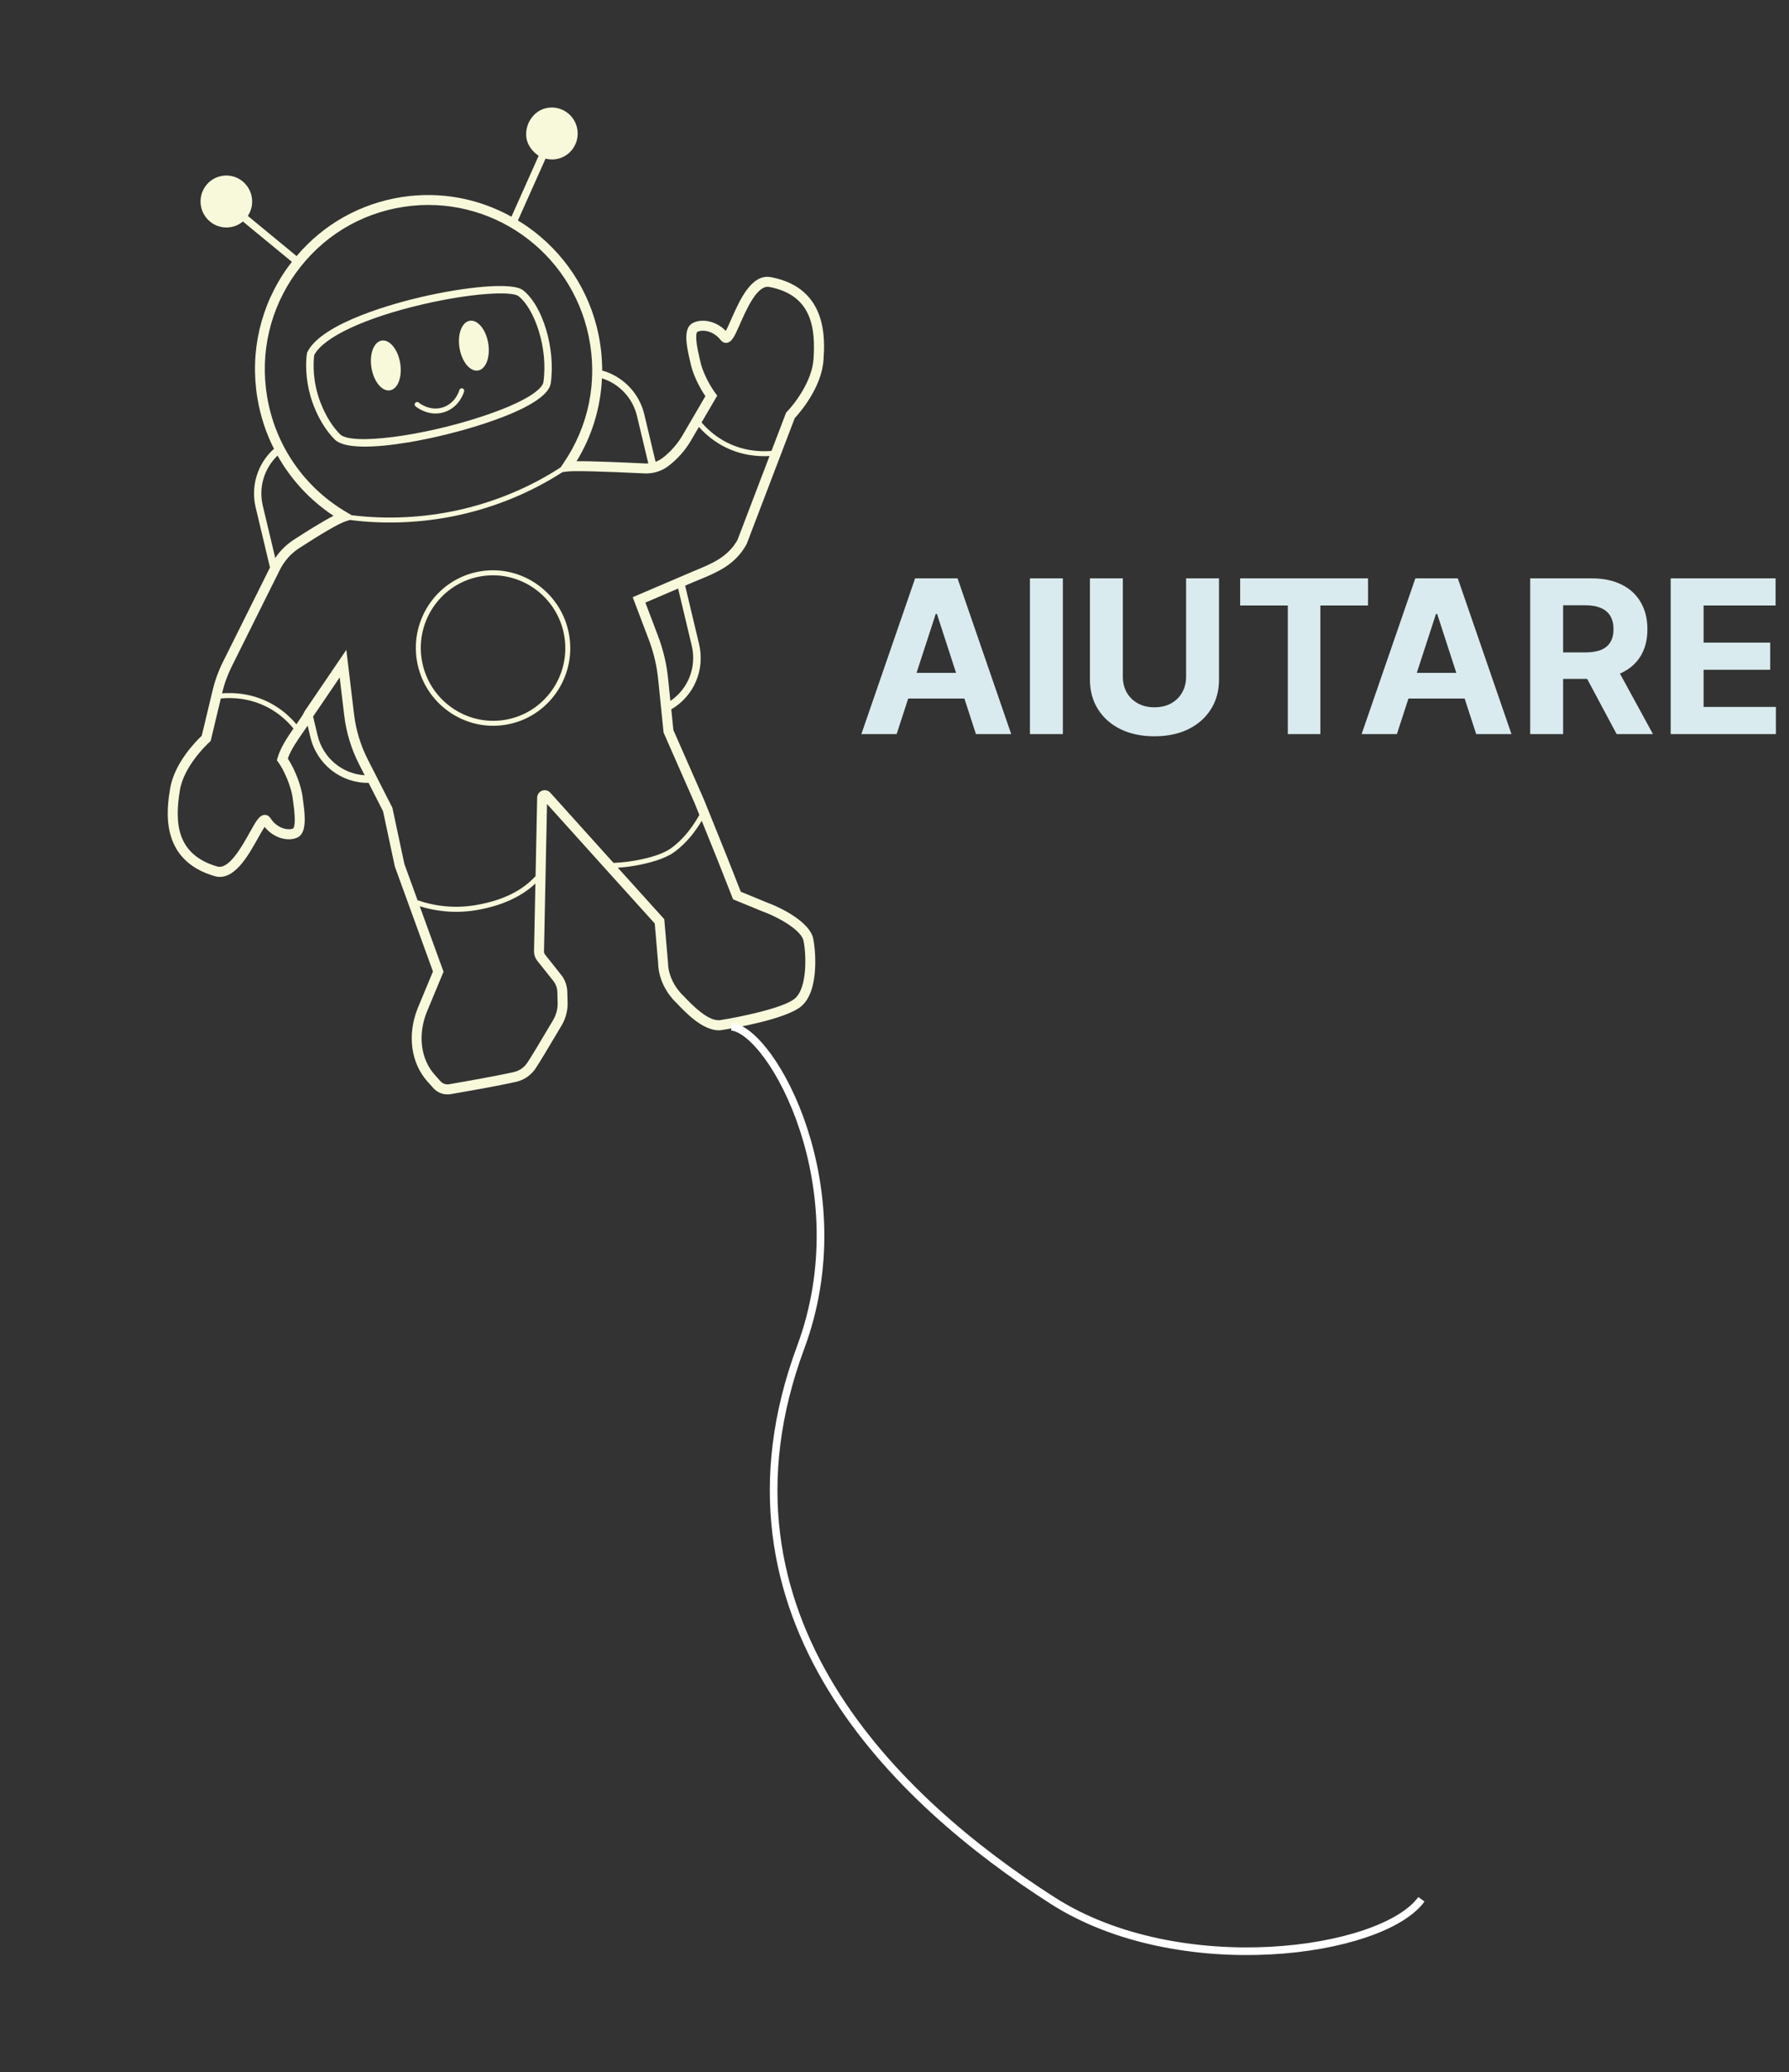
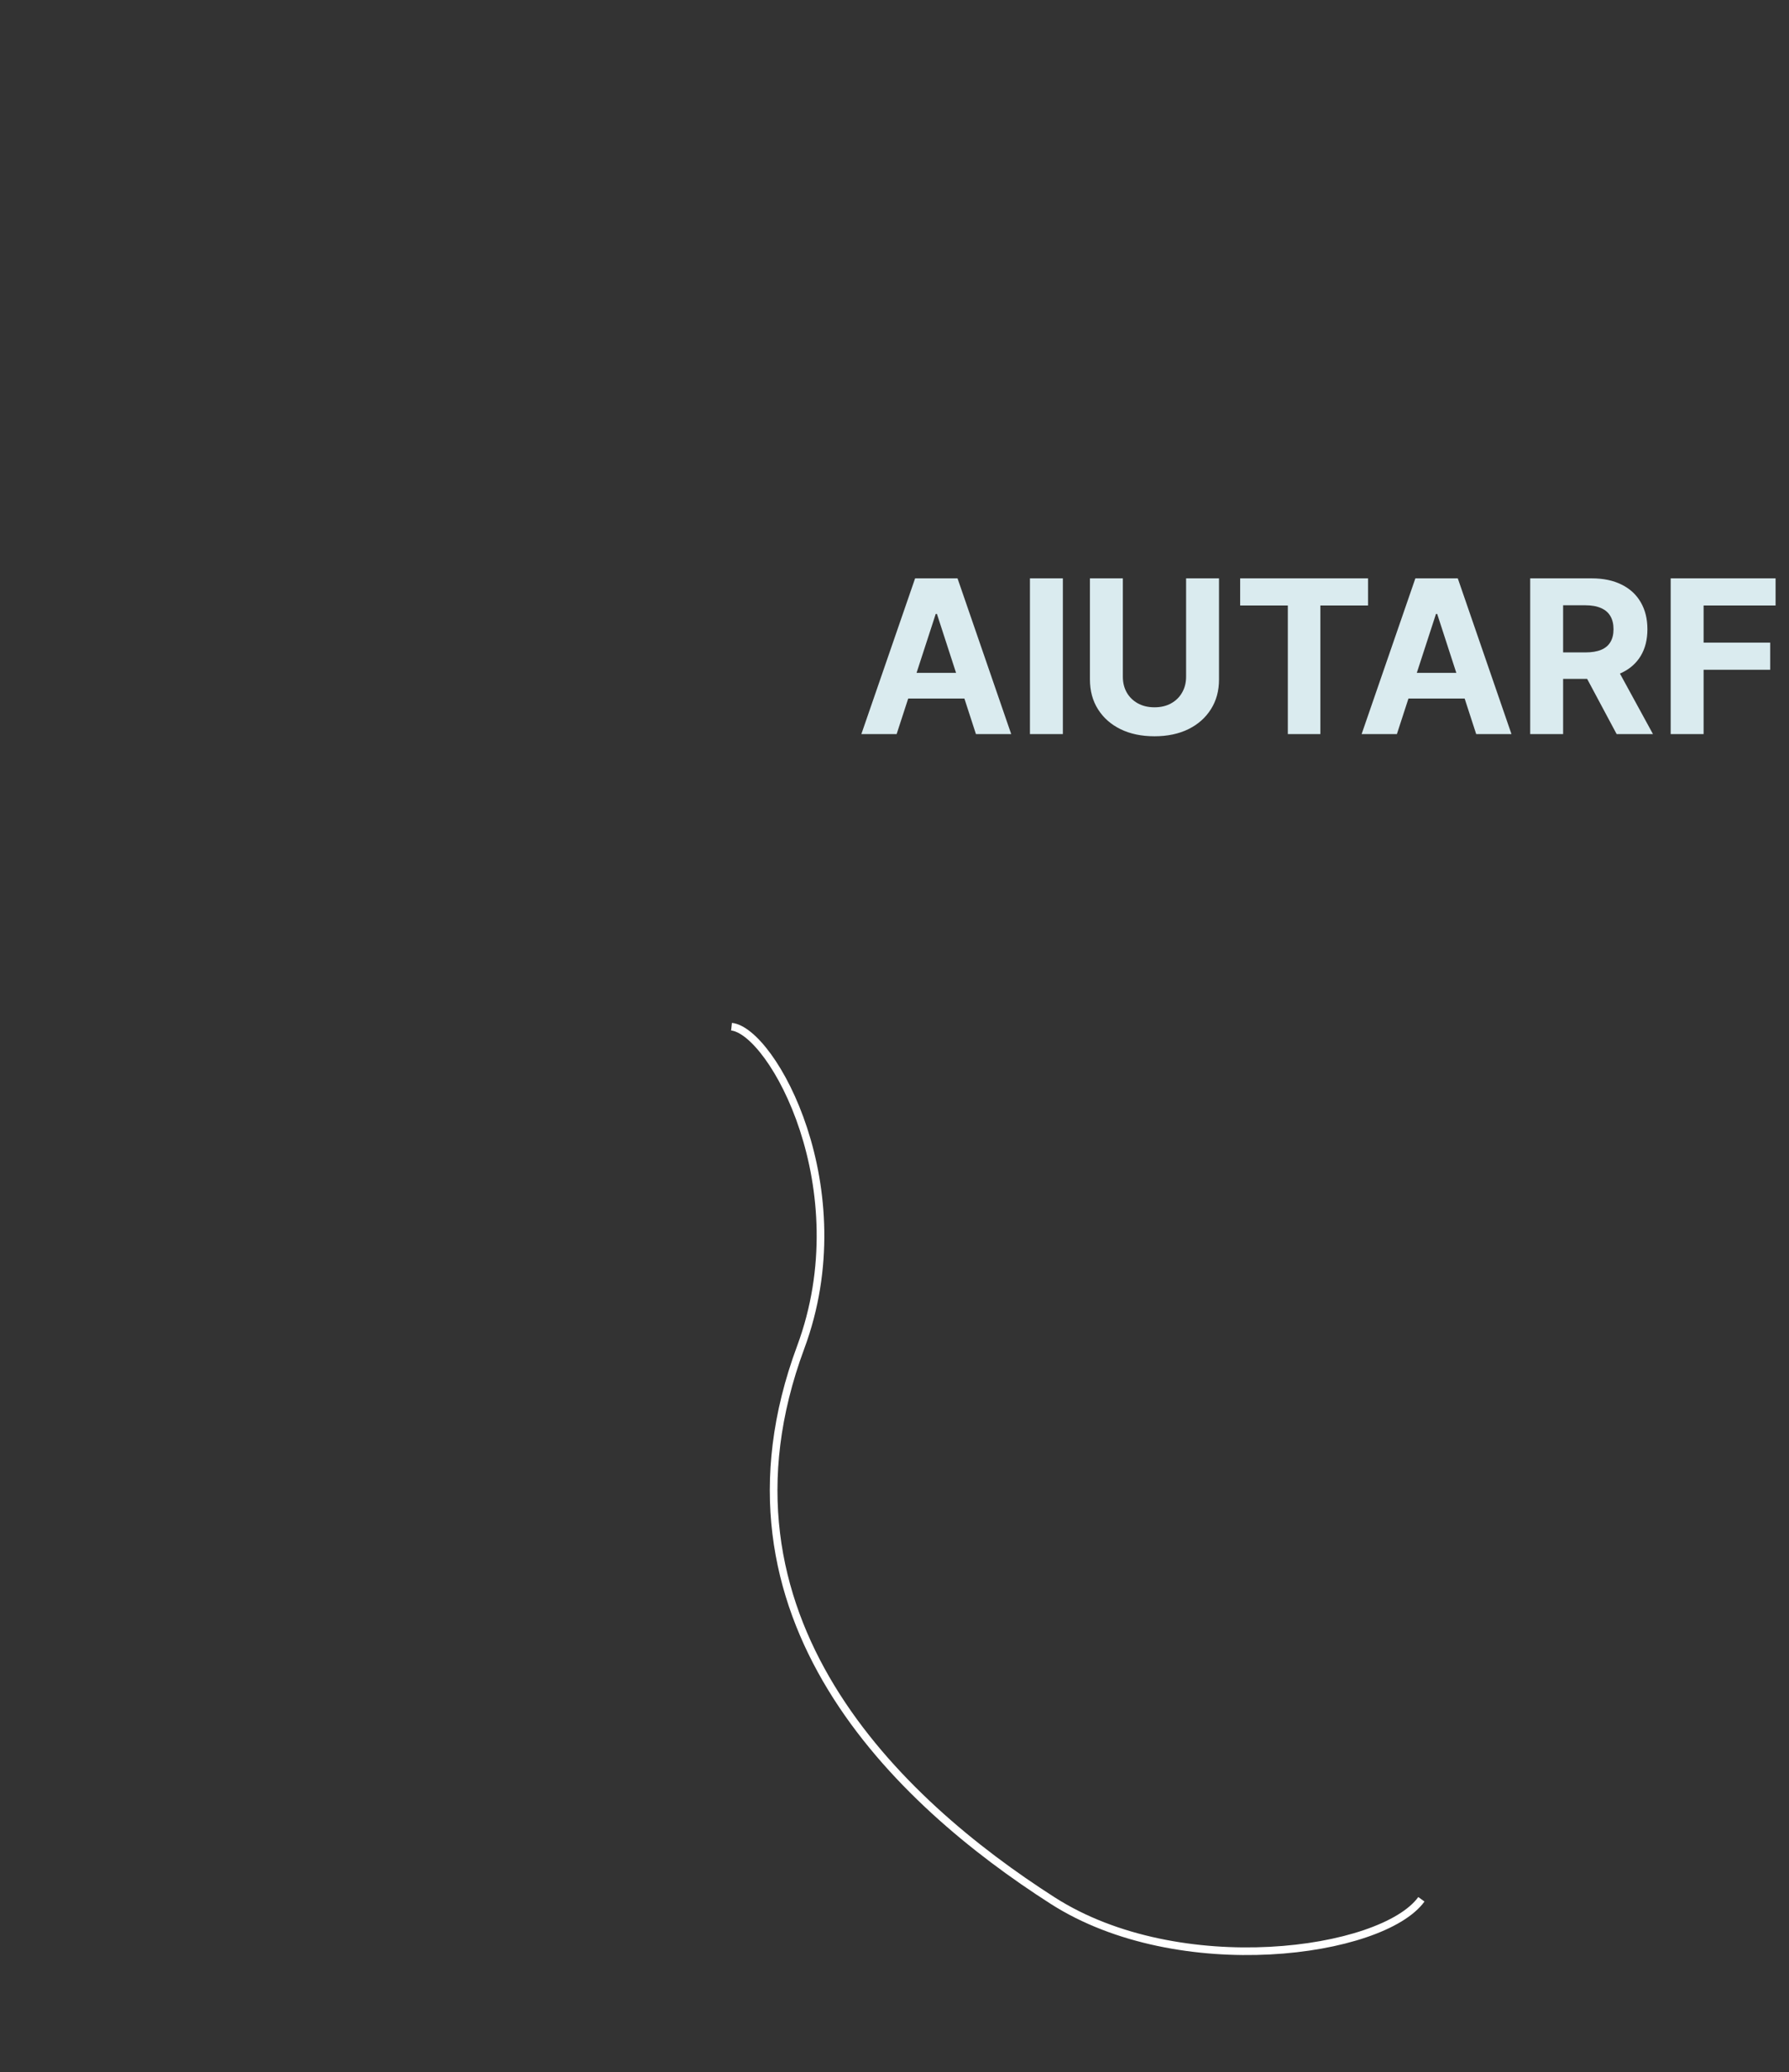
<svg xmlns="http://www.w3.org/2000/svg" width="234" height="271" viewBox="0 0 234 271" fill="none">
  <rect x="0" y="0" width="234" height="271" fill="#333333" stroke="none" />
  <g clip-path="url(#clip0_1097_1840)">
    <path d="M57.58 54.029C57.768 53.997 57.961 53.949 58.157 53.883C60.075 53.242 60.649 51.398 60.71 51.193C60.76 51.019 60.66 50.837 60.488 50.789C60.315 50.739 60.135 50.838 60.088 51.011C60.038 51.185 59.559 52.725 57.955 53.264C56.224 53.844 54.829 52.693 54.772 52.646C54.634 52.53 54.43 52.547 54.315 52.686C54.2 52.824 54.218 53.03 54.355 53.146C54.42 53.198 55.788 54.327 57.583 54.028L57.58 54.029Z" fill="#F8F8DB" />
-     <path d="M51.008 51.049C52.045 50.876 52.642 49.279 52.343 47.482C52.043 45.685 50.96 44.369 49.923 44.542C48.886 44.715 48.288 46.312 48.588 48.108C48.887 49.905 49.971 51.222 51.008 51.049Z" fill="#F8F8DB" />
    <path d="M62.526 48.456C63.562 48.283 64.16 46.687 63.861 44.889C63.561 43.092 62.477 41.776 61.441 41.949C60.404 42.122 59.806 43.718 60.105 45.516C60.405 47.313 61.489 48.629 62.526 48.456Z" fill="#F8F8DB" />
    <path d="M53.366 57.86C56.773 57.292 60.473 56.354 63.457 55.363C67.204 54.119 71.737 52.198 72.037 50.118C72.688 45.643 70.992 39.963 68.412 37.956C66.969 36.836 60.594 37.561 55.04 38.855C52.04 39.554 42.106 42.14 40.195 46.061L40.163 46.126L40.152 46.197C39.959 47.388 39.964 49.583 40.616 51.821C40.652 51.958 41.519 55.203 43.789 57.483C45.002 58.705 48.939 58.594 53.369 57.856L53.366 57.86ZM41.101 46.43C42.314 44.099 47.721 41.568 55.261 39.808C61.676 38.311 66.934 38.044 67.818 38.731C69.891 40.342 71.726 45.492 71.076 49.974C70.942 50.9 68.788 52.557 63.15 54.431C55.173 57.082 45.922 58.25 44.476 56.793C42.398 54.702 41.566 51.603 41.556 51.562C40.807 48.982 41.04 46.89 41.105 46.429L41.101 46.43Z" fill="#F8F8DB" />
    <path d="M100.848 36.247C98.291 35.759 96.752 39.244 95.631 41.788C95.404 42.299 95.142 42.899 94.938 43.274C93.553 41.866 91.638 41.639 90.533 42.29C89.416 42.947 89.722 44.958 90.216 47.034C90.246 47.155 90.268 47.244 90.276 47.296C90.589 48.935 91.49 50.672 92.265 51.811L89.296 56.895C88.621 58.05 87.746 59.05 86.692 59.872C86.404 60.095 86.088 60.267 85.75 60.393L84.271 54.18C83.607 51.401 81.476 49.21 78.763 48.457C78.762 46.892 78.607 45.312 78.282 43.737C77.102 38.021 73.801 33.012 68.991 29.639C68.585 29.353 68.166 29.088 67.745 28.831L71.358 20.746C71.736 20.842 72.216 20.901 72.744 20.813C74.583 20.506 75.823 18.757 75.514 16.904C75.206 15.052 73.465 13.8 71.625 14.106C69.671 14.432 68.61 16.39 68.855 18.015C69.05 19.323 70.037 20.096 70.457 20.37L66.897 28.34C62.54 25.927 57.565 25.012 52.639 25.757C47.176 26.589 42.327 29.311 38.793 33.489L32.417 28.238C32.874 27.547 33.085 26.684 32.937 25.798C32.629 23.946 30.888 22.693 29.048 23C27.209 23.306 25.969 25.056 26.278 26.908C26.587 28.76 28.327 30.013 30.167 29.706C30.781 29.604 31.325 29.338 31.769 28.966L38.179 34.244C38.005 34.465 37.835 34.685 37.669 34.915C34.076 39.904 32.657 46.004 33.672 52.092C34.061 54.424 34.796 56.645 35.835 58.697C33.706 60.595 32.77 63.539 33.44 66.357L35.313 74.219L29.152 86.582C28.861 87.164 28.601 87.77 28.378 88.383C28.261 88.707 28.149 89.044 28.05 89.378C27.964 89.667 27.885 89.965 27.814 90.265L26.387 96.221C25.529 97.032 22.78 99.865 22.247 103.155C21.836 105.7 20.747 112.457 28.067 114.577C30.568 115.302 32.424 111.98 33.778 109.552C34.051 109.063 34.37 108.493 34.607 108.139C35.856 109.673 37.741 110.077 38.903 109.532C40.074 108.983 39.959 106.952 39.659 104.84C39.639 104.718 39.627 104.624 39.624 104.571C39.438 102.603 38.399 100.339 37.647 99.197C38.053 98.023 38.996 96.681 39.763 95.586C39.934 95.346 40.093 95.117 40.24 94.897L40.594 96.388C41.448 99.97 44.605 102.42 48.212 102.385L50.102 106.089L51.643 113.321L56.631 127.05L54.618 131.895C53.254 135.35 53.741 139 55.897 141.422L56.666 142.284C57.24 142.93 58.09 143.232 58.937 143.09L58.947 143.089C61.21 142.701 65.336 141.977 67.537 141.471C68.588 141.229 69.494 140.592 70.091 139.671C70.799 138.58 71.728 137.014 72.547 135.633C72.868 135.093 73.173 134.578 73.446 134.123C73.999 133.203 74.277 132.146 74.243 131.076L74.202 129.686C74.177 128.889 73.893 128.108 73.398 127.486L71.293 124.84C71.206 124.729 71.156 124.592 71.153 124.473L71.549 105.142C74.805 108.774 84.333 119.326 85.639 120.77L86.083 125.937C86.138 128.934 88.2 130.904 88.463 131.145C89.816 132.572 92.316 135.184 94.608 134.676C95.524 134.53 102.667 133.346 104.763 131.636C107.248 129.606 106.646 124.005 106.364 122.728C105.892 120.585 102.267 118.736 100.222 117.988L96.894 116.619L95.041 111.919L92.045 104.496L88.079 95.476L87.804 92.764C90.759 91.043 92.243 87.604 91.435 84.213L89.618 76.59L90.636 76.152L91.178 75.929C93.83 74.841 96.123 73.903 97.633 71.208L97.656 71.168L103.949 54.687C104.529 54.064 107.468 50.73 107.713 47.077C107.886 44.505 108.341 37.672 100.862 36.251L100.848 36.247ZM83.319 54.409L84.796 60.602C84.646 60.614 84.499 60.618 84.347 60.611C81.765 60.485 77.665 60.304 75.421 60.314C77.445 56.997 78.566 53.291 78.736 49.475C80.998 50.19 82.759 52.055 83.319 54.405L83.319 54.409ZM38.712 35.684C42.099 30.981 47.107 27.911 52.828 27.047C64.074 25.344 74.691 32.791 77.004 44C78.208 49.841 77.02 55.75 73.657 60.641L73.324 61.127C69.315 63.739 64.686 65.67 59.89 66.721C55.339 67.721 50.547 67.944 46.001 67.378L45.339 66.992C39.79 63.745 35.999 58.239 34.938 51.877C33.982 46.14 35.321 40.388 38.708 35.682L38.712 35.684ZM36.303 59.589C38.069 62.731 40.562 65.434 43.624 67.456C42.171 68.202 40.093 69.502 38.411 70.597C37.456 71.219 36.638 72.028 36.002 72.968L34.371 66.125C33.802 63.737 34.558 61.251 36.299 59.586L36.303 59.589ZM36.3 99.127L36.214 99.436L36.404 99.692C37.098 100.619 38.148 102.874 38.322 104.689C38.33 104.754 38.346 104.867 38.367 105.016C38.768 107.836 38.413 108.286 38.346 108.344C37.801 108.6 36.318 108.46 35.364 106.98C35.187 106.708 34.919 106.558 34.621 106.568C33.938 106.589 33.505 107.363 32.641 108.907C31.629 110.722 29.933 113.759 28.419 113.319C22.948 111.735 22.875 107.397 23.525 103.366C24.034 100.212 27.061 97.363 27.403 97.048L27.551 96.914L28.884 91.344C30.311 91.203 32.67 91.256 35.08 92.54C36.336 93.211 37.469 94.148 38.384 95.276C37.564 96.456 36.657 97.839 36.303 99.126L36.3 99.127ZM41.535 96.155L40.953 93.712C40.953 93.712 40.966 93.687 40.974 93.676L44.43 88.594L45.024 93.56C45.292 95.797 45.947 97.952 46.972 99.956L47.7 101.387C44.76 101.202 42.244 99.126 41.535 96.158L41.535 96.155ZM69.849 124.459C69.855 124.888 70.007 125.31 70.274 125.646L72.378 128.291C72.699 128.695 72.885 129.2 72.898 129.714L72.939 131.105C72.964 131.925 72.754 132.732 72.329 133.438C72.053 133.894 71.748 134.412 71.425 134.956C70.611 136.327 69.69 137.881 68.994 138.95C68.584 139.585 67.957 140.027 67.235 140.194C64.987 140.711 60.531 141.487 58.718 141.799C58.321 141.859 57.901 141.724 57.622 141.412L56.853 140.551C55.029 138.501 54.632 135.369 55.808 132.388L58.014 127.081L54.9 118.522C56.813 119.11 59.349 119.515 62.257 119.034L62.28 119.03C66.489 118.328 68.81 116.693 70.03 115.549L69.847 124.466L69.849 124.459ZM93.829 112.399L95.885 117.612L99.75 119.199C102.155 120.079 104.813 121.741 105.091 122.999C105.458 124.663 105.647 129.214 103.938 130.611C102.375 131.885 96.508 133.042 94.376 133.381L94.353 133.385L94.331 133.388C92.74 133.763 90.469 131.364 89.377 130.215L89.334 130.176C89.315 130.159 87.411 128.44 87.372 125.884L86.886 120.208L86.737 120.044C86.681 119.981 83.951 116.959 80.813 113.48C81.448 113.44 82.174 113.359 82.926 113.234C84.845 112.914 86.932 112.321 88.1 111.497C89.856 110.257 91.043 108.583 91.786 107.34L93.826 112.396L93.829 112.399ZM87.684 91.672L87.384 88.726C87.193 86.834 86.751 84.971 86.077 83.193L84.415 78.805L88.698 76.969L90.478 84.429C91.148 87.247 90.009 90.099 87.681 91.669L87.684 91.672ZM96.47 70.601C95.181 72.868 93.19 73.683 90.676 74.715L82.758 78.098L84.865 83.656C85.499 85.329 85.912 87.077 86.09 88.855L86.796 95.806L90.839 104.995L91.477 106.573C90.793 107.79 89.589 109.643 87.728 110.96C86.004 112.177 82.258 112.795 80.244 112.846C76.941 109.186 73.343 105.194 71.981 103.669C71.71 103.364 71.285 103.259 70.904 103.402C70.521 103.545 70.268 103.902 70.261 104.314L70.051 114.589C68.766 115.955 66.562 117.644 62.174 118.375L62.151 118.379C59.116 118.885 56.497 118.378 54.617 117.735L52.893 112.993L51.325 105.637L48.121 99.354C47.168 97.487 46.558 95.483 46.309 93.399L45.301 84.985L39.871 92.976L39.815 93.078C39.64 93.468 39.222 94.074 38.768 94.722C37.82 93.589 36.662 92.64 35.381 91.96C32.95 90.663 30.571 90.553 29.045 90.672L29.071 90.569C29.137 90.293 29.209 90.019 29.29 89.751C29.382 89.441 29.482 89.133 29.593 88.833C29.798 88.266 30.04 87.705 30.308 87.167L36.611 74.512C37.183 73.367 38.053 72.391 39.123 71.693C42.139 69.73 44.358 68.447 45.217 68.174L45.763 68C49.97 68.544 54.387 68.42 58.646 67.637C59.112 67.553 59.576 67.459 60.039 67.355C64.869 66.295 69.533 64.358 73.584 61.739L74.274 61.658C75.171 61.554 78.918 61.648 84.29 61.911C85.441 61.968 86.575 61.61 87.485 60.902C88.67 59.979 89.656 58.855 90.412 57.556L91.417 55.833C92.364 56.897 93.498 57.784 94.742 58.424C96.967 59.562 99.132 59.728 100.652 59.64L96.469 70.597L96.47 70.601ZM106.405 46.98C106.207 49.93 103.82 52.947 102.917 53.862L102.822 53.961L100.909 58.971C99.466 59.093 97.28 58.994 95.037 57.845C93.804 57.213 92.682 56.321 91.763 55.249L93.812 51.742L93.557 51.394C92.765 50.314 91.838 48.555 91.551 47.053C91.54 46.989 91.512 46.878 91.478 46.731C90.819 43.961 91.129 43.479 91.188 43.416C91.706 43.111 93.195 43.111 94.283 44.492C94.484 44.747 94.767 44.872 95.063 44.832C95.747 44.752 96.104 43.934 96.817 42.315C97.657 40.414 99.063 37.233 100.611 37.524C106.203 38.588 106.678 42.899 106.408 46.977L106.405 46.98Z" fill="#F8F8DB" />
    <path d="M62.818 74.718C57.326 75.634 53.608 80.879 54.53 86.41C55.452 91.941 60.671 95.696 66.163 94.78C71.655 93.864 75.373 88.619 74.451 83.088C73.529 77.558 68.31 73.802 62.818 74.718ZM66.056 94.139C60.916 94.996 56.033 91.483 55.17 86.306C54.307 81.13 57.785 76.223 62.926 75.366C68.066 74.509 72.948 78.022 73.811 83.198C74.675 88.375 71.196 93.282 66.056 94.139Z" fill="#F8F8DB" />
  </g>
-   <path d="M117.28 96H112.666L119.696 75.636H125.244L132.264 96H127.651L122.55 80.29H122.391L117.28 96ZM116.991 87.996H127.889V91.356H116.991V87.996ZM139.021 75.636V96H134.715V75.636H139.021ZM155.141 75.636H159.446V88.861C159.446 90.346 159.092 91.645 158.382 92.758C157.68 93.872 156.695 94.74 155.429 95.364C154.163 95.98 152.688 96.288 151.005 96.288C149.314 96.288 147.836 95.98 146.57 95.364C145.304 94.74 144.319 93.872 143.617 92.758C142.914 91.645 142.563 90.346 142.563 88.861V75.636H146.868V88.493C146.868 89.269 147.037 89.958 147.375 90.561C147.72 91.164 148.204 91.638 148.827 91.983C149.45 92.328 150.176 92.5 151.005 92.5C151.84 92.5 152.566 92.328 153.182 91.983C153.805 91.638 154.286 91.164 154.624 90.561C154.969 89.958 155.141 89.269 155.141 88.493V75.636ZM162.213 79.186V75.636H178.938V79.186H172.703V96H168.447V79.186H162.213ZM182.713 96H178.1L185.13 75.636H190.678L197.698 96H193.084L187.983 80.29H187.824L182.713 96ZM182.425 87.996H193.323V91.356H182.425V87.996ZM200.149 96V75.636H208.183C209.721 75.636 211.033 75.912 212.12 76.462C213.214 77.005 214.046 77.778 214.616 78.778C215.193 79.773 215.481 80.943 215.481 82.288C215.481 83.641 215.19 84.804 214.606 85.778C214.023 86.746 213.178 87.489 212.071 88.006C210.97 88.523 209.638 88.781 208.074 88.781H202.694V85.321H207.377C208.199 85.321 208.882 85.208 209.426 84.983C209.969 84.758 210.374 84.419 210.639 83.969C210.911 83.518 211.047 82.958 211.047 82.288C211.047 81.612 210.911 81.042 210.639 80.578C210.374 80.114 209.966 79.763 209.416 79.524C208.872 79.279 208.186 79.156 207.358 79.156H204.454V96H200.149ZM211.146 86.733L216.207 96H211.454L206.502 86.733H211.146ZM218.524 96V75.636H232.245V79.186H222.829V84.038H231.539V87.588H222.829V92.45H232.285V96H218.524Z" fill="#DAEBEF" />
+   <path d="M117.28 96H112.666L119.696 75.636H125.244L132.264 96H127.651L122.55 80.29H122.391L117.28 96ZM116.991 87.996H127.889V91.356H116.991V87.996ZM139.021 75.636V96H134.715V75.636H139.021ZM155.141 75.636H159.446V88.861C159.446 90.346 159.092 91.645 158.382 92.758C157.68 93.872 156.695 94.74 155.429 95.364C154.163 95.98 152.688 96.288 151.005 96.288C149.314 96.288 147.836 95.98 146.57 95.364C145.304 94.74 144.319 93.872 143.617 92.758C142.914 91.645 142.563 90.346 142.563 88.861V75.636H146.868V88.493C146.868 89.269 147.037 89.958 147.375 90.561C147.72 91.164 148.204 91.638 148.827 91.983C149.45 92.328 150.176 92.5 151.005 92.5C151.84 92.5 152.566 92.328 153.182 91.983C153.805 91.638 154.286 91.164 154.624 90.561C154.969 89.958 155.141 89.269 155.141 88.493V75.636ZM162.213 79.186V75.636H178.938V79.186H172.703V96H168.447V79.186H162.213ZM182.713 96H178.1L185.13 75.636H190.678L197.698 96H193.084L187.983 80.29H187.824L182.713 96ZM182.425 87.996H193.323V91.356H182.425V87.996ZM200.149 96V75.636H208.183C209.721 75.636 211.033 75.912 212.12 76.462C213.214 77.005 214.046 77.778 214.616 78.778C215.193 79.773 215.481 80.943 215.481 82.288C215.481 83.641 215.19 84.804 214.606 85.778C214.023 86.746 213.178 87.489 212.071 88.006C210.97 88.523 209.638 88.781 208.074 88.781H202.694V85.321H207.377C208.199 85.321 208.882 85.208 209.426 84.983C209.969 84.758 210.374 84.419 210.639 83.969C210.911 83.518 211.047 82.958 211.047 82.288C211.047 81.612 210.911 81.042 210.639 80.578C210.374 80.114 209.966 79.763 209.416 79.524C208.872 79.279 208.186 79.156 207.358 79.156H204.454V96H200.149ZM211.146 86.733L216.207 96H211.454L206.502 86.733H211.146ZM218.524 96V75.636H232.245V79.186H222.829V84.038H231.539V87.588H222.829V92.45V96H218.524Z" fill="#DAEBEF" />
  <path d="M95.685 134.269C101.021 134.835 112.432 155.448 104.731 176.197C91.656 211.431 117.532 235.656 137.677 248.55C154.271 259.171 180.793 255.453 185.917 248.386" stroke="white" />
  <defs>
    <clipPath id="clip0_1097_1840">
-       <rect width="110.255" height="140.751" fill="white" transform="translate(0 18.132) rotate(-9.466)" />
-     </clipPath>
+       </clipPath>
  </defs>
</svg>